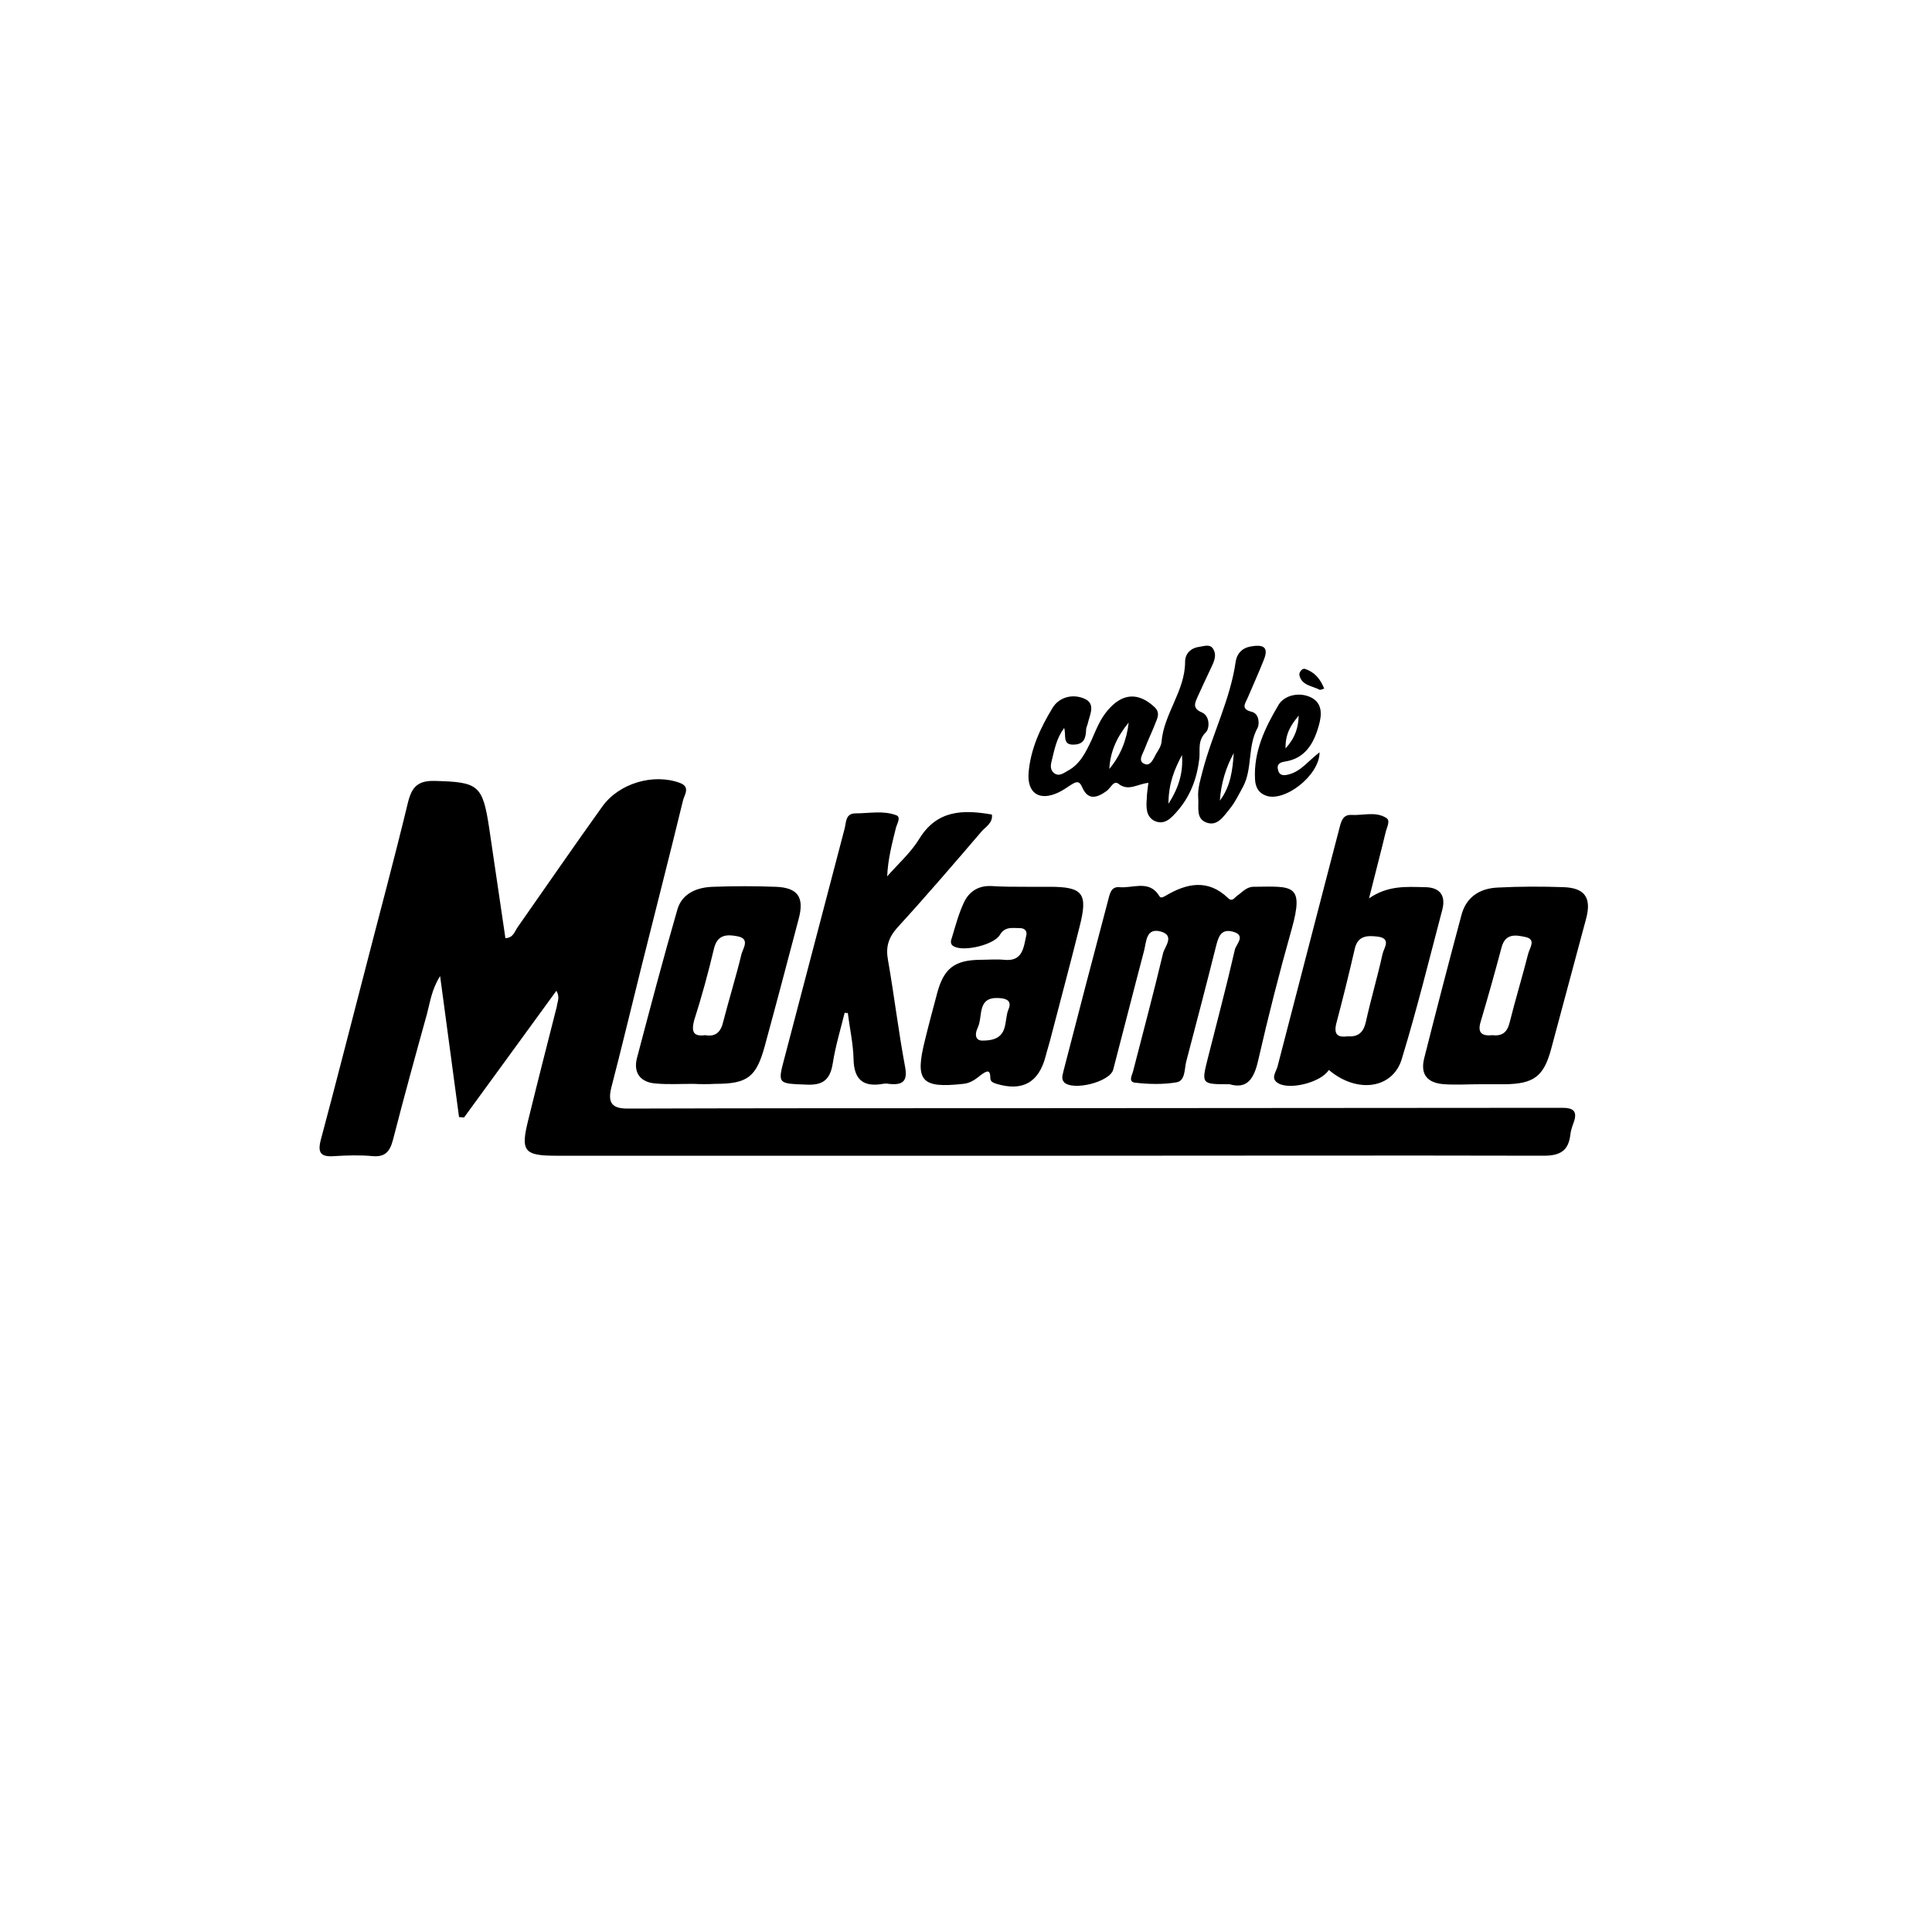
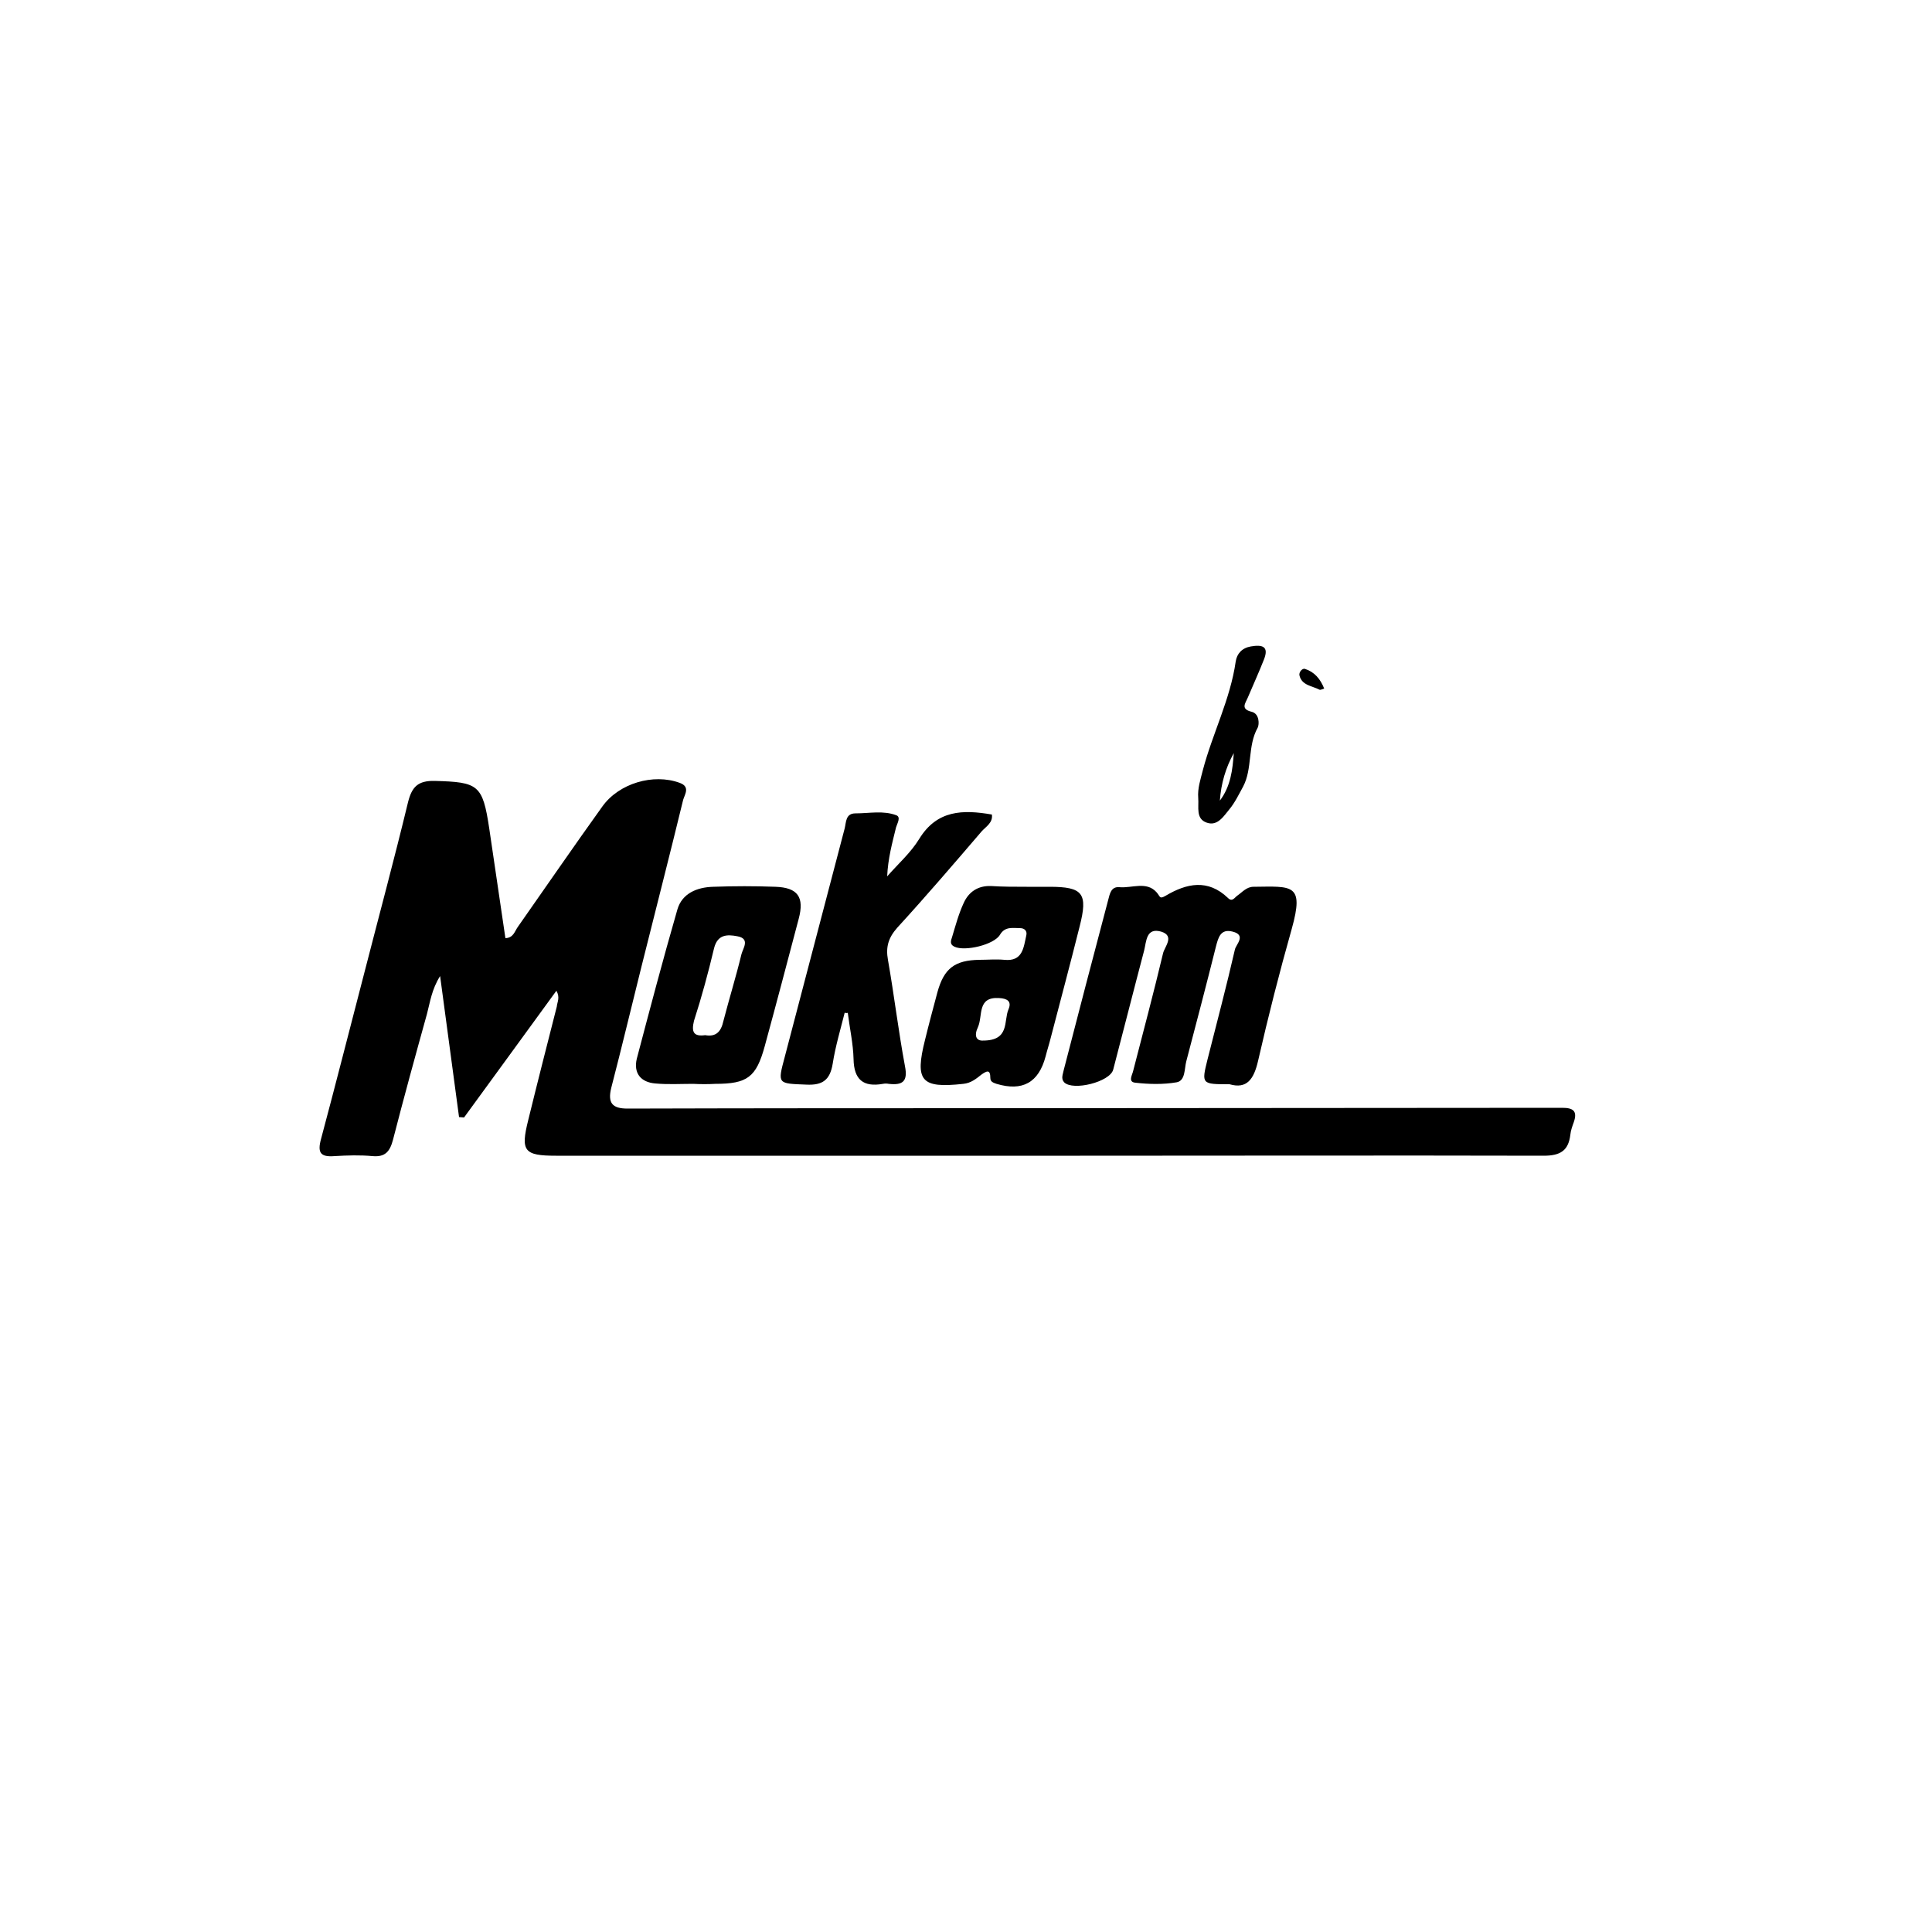
<svg xmlns="http://www.w3.org/2000/svg" version="1.1" x="0px" y="0px" viewBox="0 0 500 500">
  <g id="VoHPUu_00000092430180538956675300000015620766551580568767_">
    <g>
      <path d="M144,256.4c-8.1,11.1-16,22-23.9,32.8c-0.4,0-0.8-0.1-1.3-0.1c-1.6-11.9-3.2-23.8-4.9-36.5c-2.2,3.5-2.6,6.8-3.4,9.8    c-3,10.8-6,21.7-8.8,32.6c-0.8,3-2,4.5-5.3,4.2c-3.2-0.3-6.5-0.2-9.8,0c-3.7,0.3-4.5-0.9-3.5-4.5c3.8-14.2,7.4-28.4,11.1-42.6    c3.8-14.8,7.8-29.6,11.4-44.5c1-4,2.6-5.6,6.9-5.5c11.3,0.3,12.4,1,14.1,12.2c1.4,9.5,2.8,19,4.2,28.5c2.1-0.1,2.4-1.8,3.2-2.9    c7.3-10.4,14.5-20.9,21.9-31.2c4.3-6,13.2-8.6,20-6.1c2.8,1,1.3,3,0.9,4.4c-3.5,14.4-7.2,28.8-10.8,43.2    c-2.6,10.4-5.1,20.9-7.8,31.3c-1,4,0.3,5.4,4.2,5.4c33.6-0.1,67.2-0.1,100.9-0.1c47,0,94-0.1,141-0.1c2.8,0,4,0.8,3,3.7    c-0.4,1.1-0.8,2.2-0.9,3.3c-0.5,4.1-2.6,5.4-6.9,5.4c-40-0.1-80,0-120,0c-45.2,0-90.4,0-135.6,0c-8.3,0-9.2-1.2-7.2-9.2    c2.4-9.8,4.9-19.6,7.4-29.4C144.2,259.3,145,258.2,144,256.4z" />
      <path d="M318.2,280.6c-7.2,0-7.3,0-5.7-6.4c2.4-9.5,4.9-18.9,7.1-28.5c0.3-1.3,3-3.7-0.6-4.6c-3.1-0.8-3.7,1.5-4.3,3.8    c-2.5,10-5.1,19.9-7.7,29.8c-0.5,1.9-0.2,5-2.5,5.4c-3.5,0.6-7.2,0.5-10.7,0.1c-2-0.2-0.7-2.1-0.5-3.2c2.6-10.1,5.3-20.2,7.7-30.3    c0.4-1.7,3.1-4.5-0.5-5.6c-3.9-1.1-3.8,2.5-4.4,4.9c-2.7,10.2-5.3,20.5-8,30.8c-0.8,3.2-10.4,5.6-12.7,3.3c-0.9-1-0.3-2.1-0.1-3.2    c3.8-14.7,7.6-29.3,11.5-44c0.4-1.5,0.7-3.5,2.9-3.3c3.2,0.3,7-1.6,9.6,1.3c1,1.1,0.7,1.9,2.4,0.9c5.4-3.2,10.9-4.4,16.1,0.6    c1.1,1.1,1.7-0.1,2.4-0.6c1.3-0.9,2.4-2.3,4.2-2.3c10-0.1,13.2-0.9,9.9,10.9c-3.2,11.3-6.1,22.7-8.7,34.1    C324.5,279.3,322.7,281.9,318.2,280.6z" />
      <path d="M218.6,262.1c-1.1,4.4-2.4,8.7-3.1,13.2c-0.7,4.2-2.6,5.6-6.8,5.4c-7.5-0.3-7.5-0.1-5.6-7.2c5.2-19.7,10.3-39.4,15.5-59.1    c0.4-1.6,0.2-3.9,2.8-3.9c3.6,0,7.2-0.8,10.6,0.5c1.2,0.5,0.2,2.1-0.1,3.1c-1,4.1-2.1,8.1-2.3,12.7c2.8-3.2,6.1-6.1,8.3-9.7    c4.6-7.5,11.3-7.6,18.8-6.3c0.3,2.1-1.5,3.1-2.6,4.3c-7.2,8.4-14.4,16.8-21.9,25c-2.3,2.6-3,5-2.4,8.3c1.6,9.1,2.7,18.4,4.4,27.5    c0.8,4-0.6,5-4.2,4.6c-0.5-0.1-1-0.1-1.5,0c-5.1,0.9-7.5-1.1-7.6-6.4c-0.1-4-1-8-1.5-12C219.3,262.2,219,262.2,218.6,262.1z" />
-       <path d="M343.9,276.9c-2,3.2-9.9,5.2-13,3.5c-2.2-1.2-0.7-2.9-0.3-4.3c4.1-15.9,8.3-31.9,12.4-47.8c1.2-4.7,2.5-9.5,3.7-14.2    c0.4-1.6,0.9-3.3,3-3.2c3,0.2,6.3-1,9.1,0.8c1.1,0.7,0.1,2.4-0.2,3.7c-1.3,5.4-2.7,10.7-4.3,17.1c4.9-3.4,9.7-3,14.4-2.9    c3.8,0,5.5,2,4.6,5.7c-3.4,12.9-6.6,25.9-10.5,38.7C360.5,281.8,351.2,283.1,343.9,276.9z M348.8,268.2c2.8,0.2,4.1-1.1,4.7-3.8    c1.3-5.9,3-11.6,4.3-17.5c0.3-1.5,2.4-4-1.2-4.5c-2.6-0.3-5.2-0.4-6,3.2c-1.5,6.5-3.1,13-4.8,19.4    C345.1,268,346.5,268.5,348.8,268.2z" />
-       <path d="M383.1,280.6c-3.1,0-6.2,0.2-9.3,0c-4.4-0.3-6.3-2.5-5.2-6.8c3.1-12.3,6.3-24.6,9.6-36.9c1.2-4.7,4.7-7,9.4-7.2    c5.7-0.3,11.4-0.3,17.1-0.1c5.5,0.2,7.2,2.8,5.8,8.1c-3,11.3-6.1,22.6-9.1,33.9c-1.9,7-4.5,8.9-11.9,9    C387.3,280.6,385.2,280.6,383.1,280.6C383.1,280.6,383.1,280.6,383.1,280.6z M386.3,267.9c2.5,0.3,3.8-0.8,4.4-3.3    c1.5-6,3.3-11.9,4.8-17.8c0.4-1.5,2.1-3.7-0.7-4.3c-2.4-0.5-5.2-1.1-6.2,2.7c-1.7,6.4-3.5,12.8-5.4,19.2    C382.3,267.3,383.5,268.2,386.3,267.9z" />
      <path d="M179.4,280.5c-3.3,0-6.5,0.2-9.8-0.1c-3.7-0.3-5.7-2.6-4.8-6.4c3.4-12.9,6.8-25.8,10.5-38.6c1.2-4.2,5.1-5.8,9.3-5.9    c5.4-0.2,10.8-0.2,16.1,0c5.8,0.2,7.5,2.7,6,8.3c-2.9,11-5.8,22-8.8,33c-2.2,8-4.5,9.7-12.8,9.7    C183.3,280.6,181.3,280.6,179.4,280.5C179.4,280.6,179.4,280.5,179.4,280.5z M182.5,267.9c2.8,0.5,4.1-0.9,4.7-3.6    c1.5-5.8,3.3-11.6,4.7-17.4c0.4-1.5,2.3-4-1.1-4.6c-2.6-0.5-5.1-0.5-6,3.1c-1.5,6.3-3.2,12.6-5.2,18.8    C178.9,267.1,179.5,268.3,182.5,267.9z" />
      <path d="M265.7,229.5c2,0,3.9,0,5.9,0c8.7,0,10,1.7,7.8,10.3c-2.4,9.6-5,19.3-7.5,28.9c-0.4,1.6-0.9,3.1-1.3,4.7    c-1.8,6.8-6,9.1-12.7,7.1c-0.8-0.3-1.6-0.5-1.6-1.5c0-2.4-1-1.8-2.3-0.9c-1.4,1.1-2.7,2.2-4.7,2.4c-10.9,1.2-12.6-0.7-9.9-11.4    c1-4.1,2.1-8.2,3.2-12.3c1.7-6.2,4.5-8.3,10.9-8.4c2.1,0,4.3-0.2,6.4,0c4.8,0.5,5-3.2,5.7-6.3c0.3-1.2-0.5-1.9-1.6-1.9    c-1.9,0-3.9-0.5-5.2,1.7c-1.5,2.6-9.1,4.4-11.8,3.1c-1.3-0.6-0.9-1.6-0.6-2.5c0.9-3,1.7-6,3-8.8c1.3-2.9,3.7-4.5,7-4.4    C259.5,229.5,262.6,229.5,265.7,229.5z M254.4,269.3c7,0,5.3-5.1,6.6-8.1c0.9-2.1-0.4-2.8-2.4-2.9c-5.8-0.4-4.2,4.6-5.5,7.5    C252,268.1,252.7,269.4,254.4,269.3z" />
-       <path d="M297.2,202.6c-2.9,0.3-5.2,2.3-7.8,0.2c-1.2-0.9-2,1.2-3,1.9c-2.5,1.8-4.8,2.5-6.3-0.9c-0.8-1.9-1.6-1.5-2.9-0.7    c-1.1,0.7-2.2,1.5-3.3,2c-4.9,2.3-8.1,0.2-7.7-5.1c0.5-6.2,3.1-11.7,6.2-16.8c1.7-2.8,5.2-3.7,8.2-2.4c3.1,1.3,1.4,4.2,0.9,6.5    c-0.1,0.5-0.4,0.9-0.4,1.4c-0.1,2.1-0.4,3.9-3.1,4c-3.2,0.2-2-2.5-2.6-4.3c-2,2.7-2.5,5.6-3.2,8.4c-0.3,1.1-0.5,2.3,0.5,3.2    c1.3,1.1,2.5,0.1,3.6-0.5c3.2-1.7,4.7-4.8,6.2-8c1.2-2.7,2.2-5.4,4.2-7.7c3.8-4.5,8-4.7,12.2-0.7c1.2,1.2,0.8,2.4,0.3,3.6    c-0.9,2.4-2.1,4.8-3,7.2c-0.5,1.3-1.8,3.1,0,3.8c1.6,0.7,2.3-1.4,3-2.6c0.6-1,1.3-2,1.4-3.1c0.6-7.3,6.1-13.2,6.1-20.7    c0-2.1,1.4-3.6,3.7-3.9c1.3-0.2,2.8-0.8,3.6,0.6c1,1.7,0.1,3.4-0.7,5.1c-1.1,2.3-2.2,4.7-3.3,7.1c-0.7,1.6-1.6,3.1,1.1,4.2    c2,0.9,2,4,1,5.1c-2.2,2.1-1.5,4.5-1.7,6.7c-0.6,5.2-2.3,9.8-5.7,13.7c-1.5,1.7-3.2,3.7-5.8,2.6c-2.4-1.1-2.3-3.7-2.1-6    C296.8,205.4,297,204.3,297.2,202.6z M287.1,199c2.9-3.5,4.5-7.5,5-12C289.2,190.5,287.3,194.4,287.1,199z M305.9,195.4    c-1.9,3.6-3.5,7.3-3.5,12.6C305.3,203.5,306.2,199.6,305.9,195.4z" />
      <path d="M310.1,206.5c-0.2-2.5,0.6-4.8,1.2-7.2c2.5-9.5,7.1-18.3,8.5-28.1c0.3-2,1.6-3.5,3.9-3.9c2.9-0.5,4.8-0.1,3.4,3.4    c-1.3,3.3-2.8,6.6-4.2,9.9c-0.6,1.4-1.9,2.9,1,3.6c2.1,0.5,2,3.3,1.6,4.1c-2.7,4.8-1.3,10.6-3.8,15.3c-1.1,2-2.1,4.1-3.5,5.8    c-1.5,1.8-3.1,4.5-5.9,3.5C309.4,211.9,310.3,208.9,310.1,206.5z M315.7,207.2c2.8-3.7,3.3-8,3.6-12.3    C317.2,198.7,316,202.8,315.7,207.2z" />
-       <path d="M341.5,194.7c0,6-9.1,13-13.9,11.2c-1.9-0.7-2.7-2.2-2.8-4.2c-0.4-7.2,2.6-13.4,6.1-19.3c1.5-2.5,5.4-3.4,8.4-1.9    c3,1.5,2.8,4.5,2,7.3c-1.3,4.6-3.5,8.5-8.8,9.3c-1.4,0.2-2.2,0.8-1.7,2.3c0.4,1.5,1.7,1.3,2.8,1    C336.7,199.6,338.7,196.8,341.5,194.7z M336.1,185.2c-1.8,2.2-3.5,4.5-3.4,8.5C335.3,190.8,336,188.2,336.1,185.2z" />
      <path d="M342.7,178.2c-0.6,0.2-1,0.4-1.2,0.3c-1.9-1-4.6-1.1-5.2-3.7c-0.2-0.8,0.7-1.9,1.4-1.7    C340.2,173.9,341.7,175.7,342.7,178.2z" />
    </g>
  </g>
</svg>